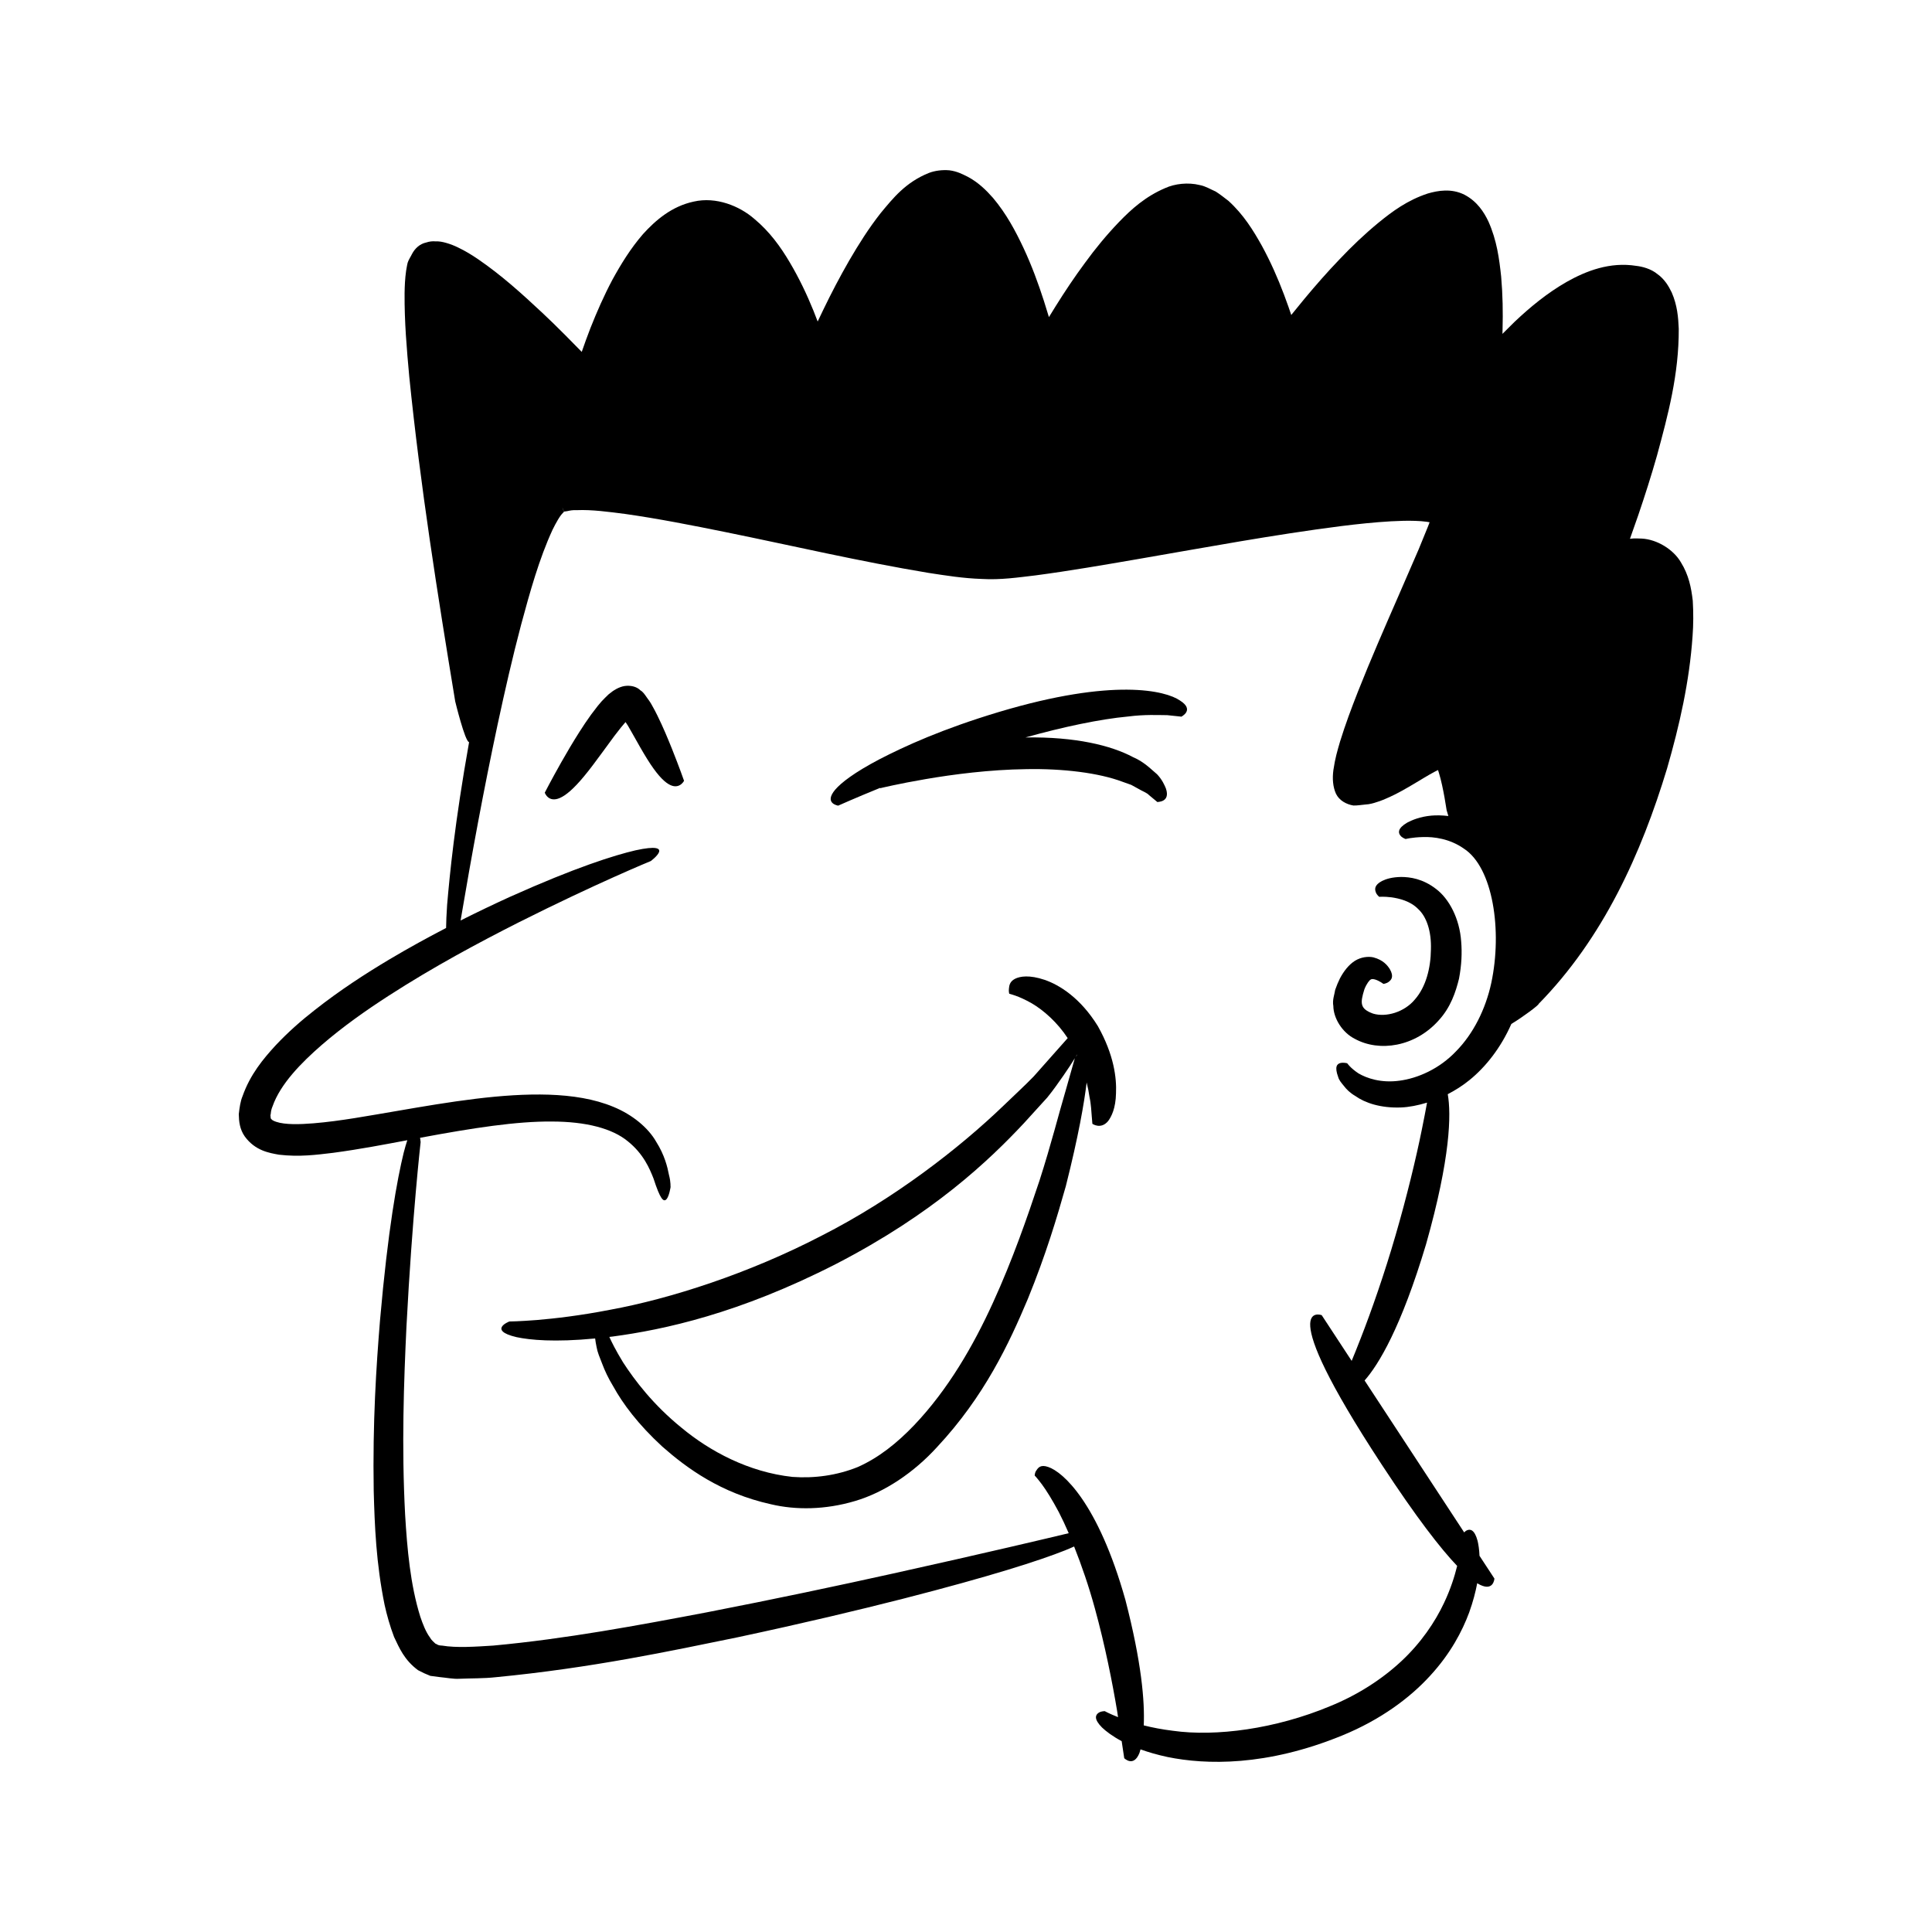
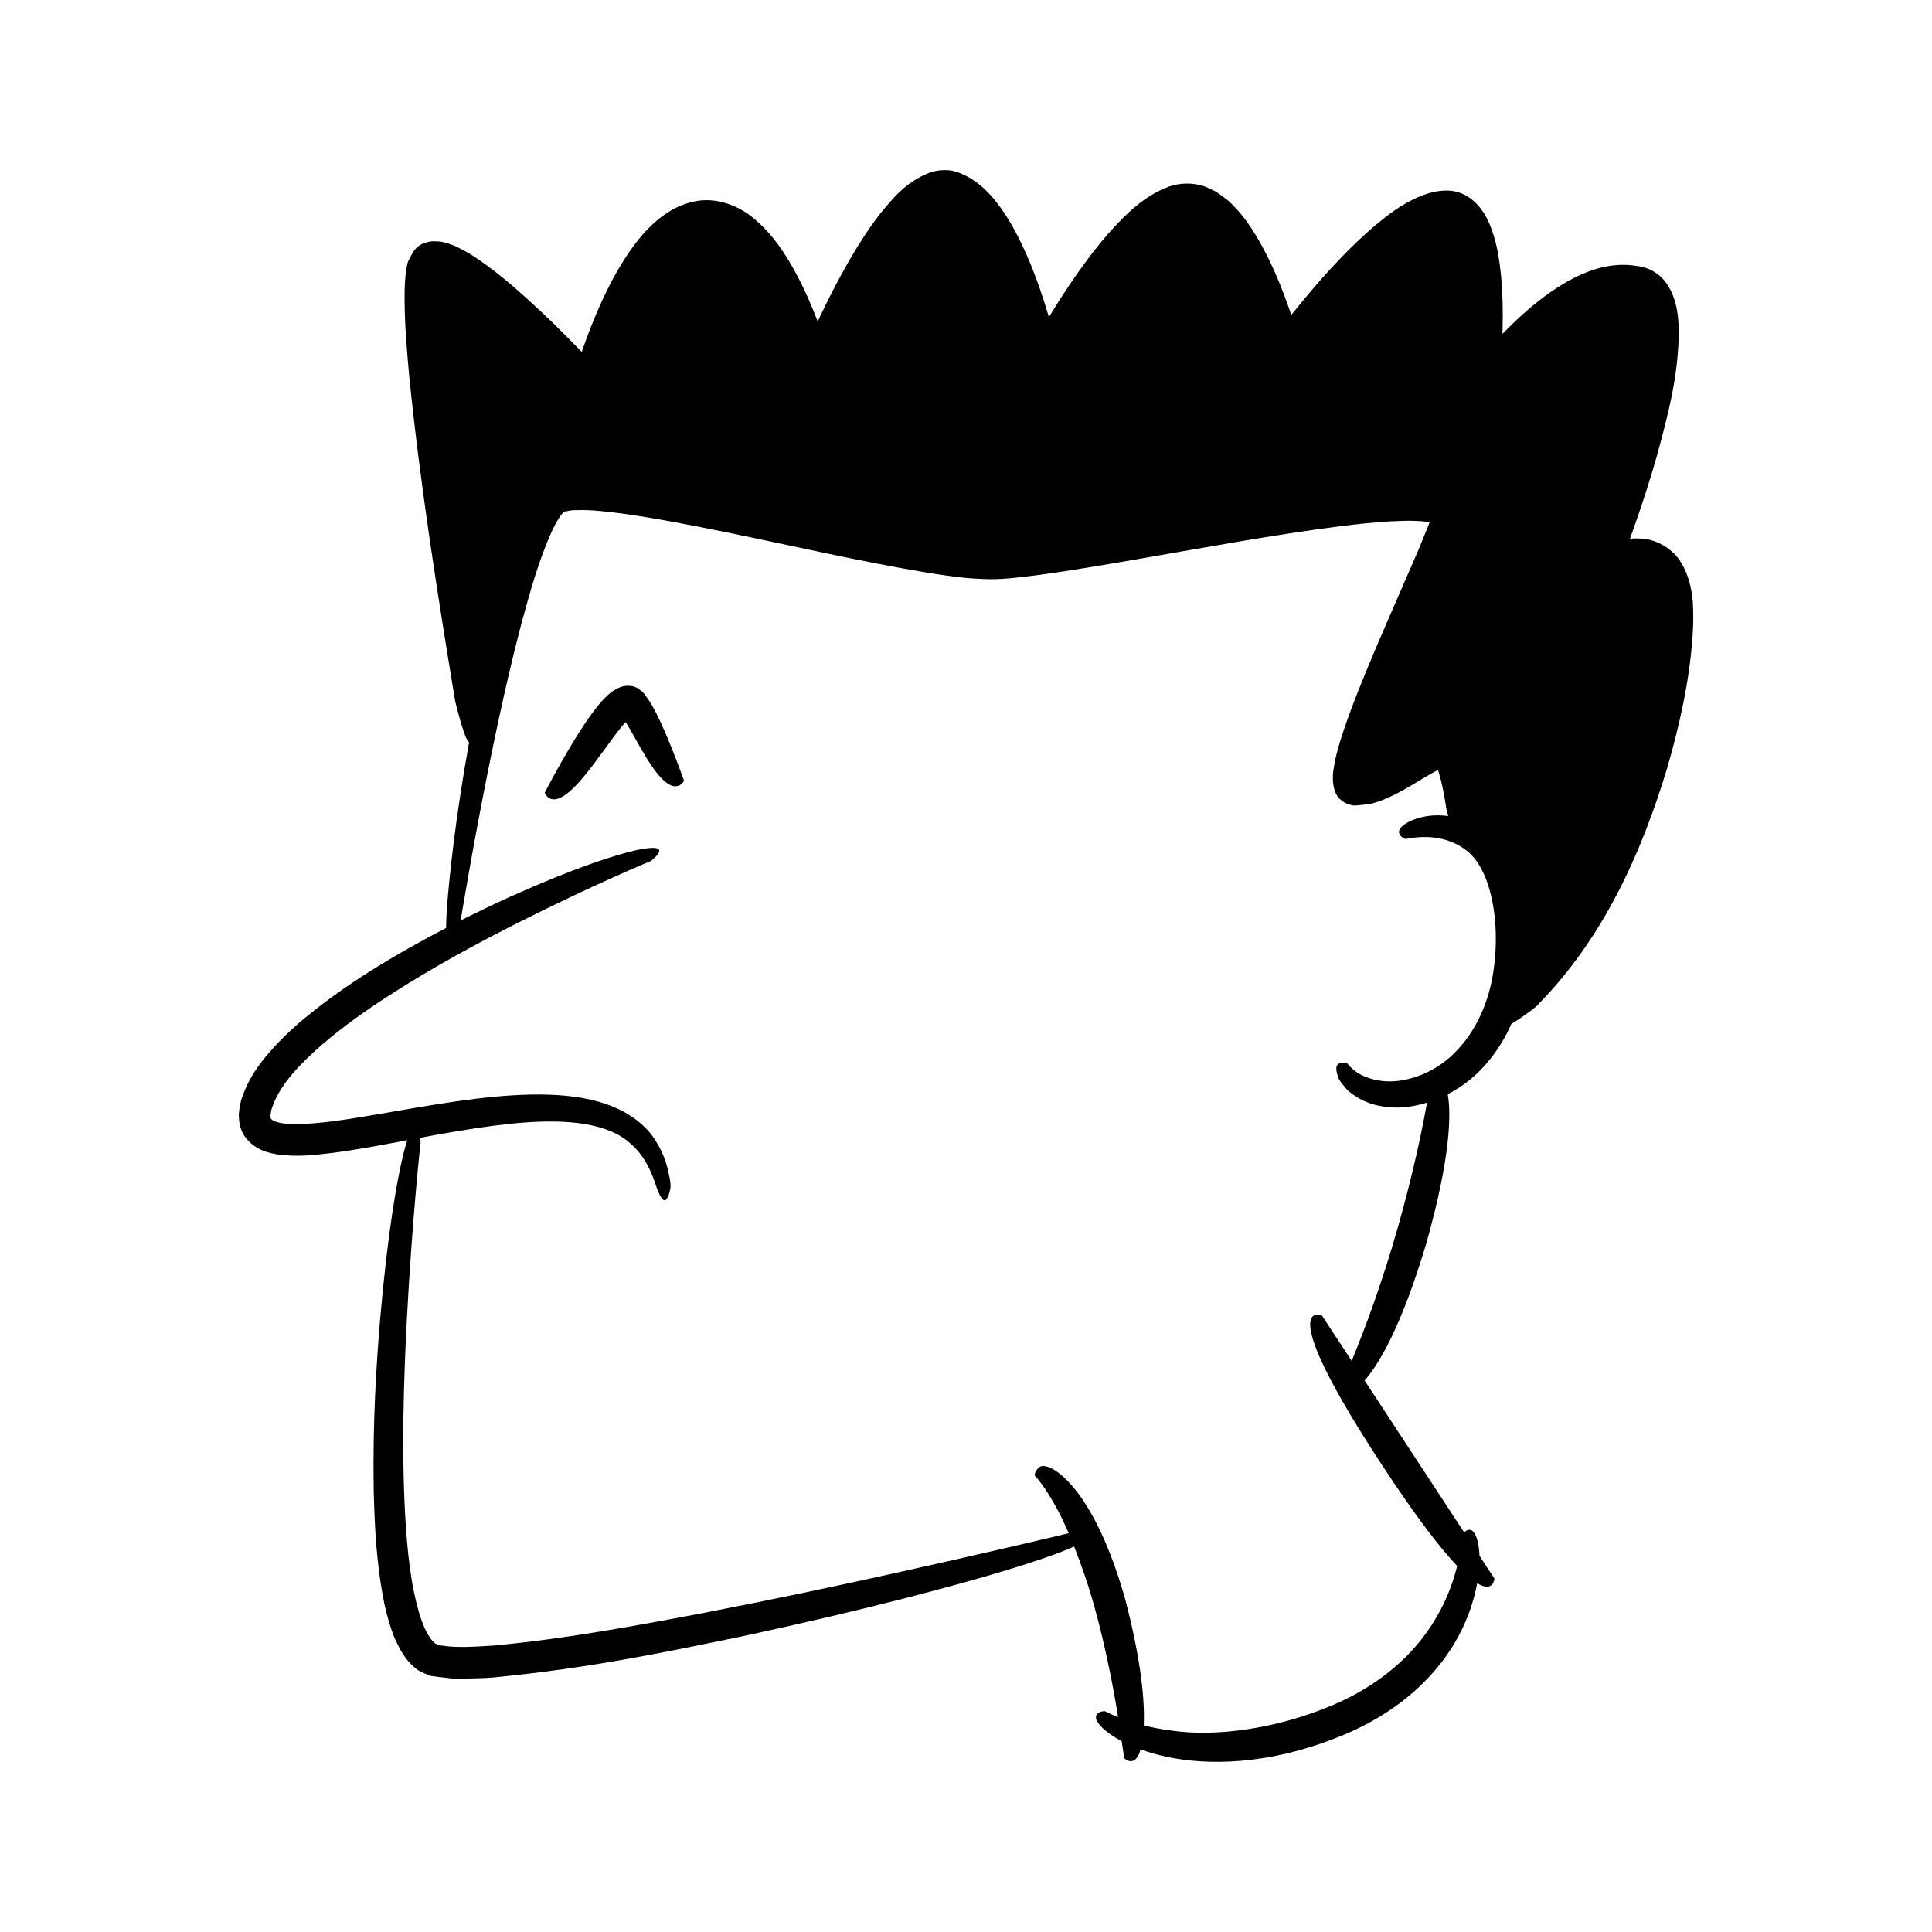
<svg xmlns="http://www.w3.org/2000/svg" fill="#000000" width="800px" height="800px" version="1.1" viewBox="144 144 512 512">
  <g>
-     <path d="m524.51 379.54c-3.516-2.703-6.879-3.125-9.199-3.137-2.375 0.039-3.965 0.523-5.019 1.047-2.148 1.098-1.965 2.246-1.699 2.977 0.254 0.762 0.934 1.246 0.934 1.246s1.188-0.129 3.258 0.129c2.004 0.301 4.961 0.957 7.059 3.113 2.191 2.008 3.527 5.863 3.363 10.727-0.055 4.848-1.289 9.848-4.234 13.211-2.812 3.406-7.672 4.793-11.09 3.766-3.508-1.273-3.453-2.75-2.309-6.438 0.605-1.551 1.367-2.449 1.668-2.582 0.238-0.156 0.508-0.199 1.164-0.023 1.273 0.391 2.254 1.223 2.211 1.164 0 0 0.77-0.066 1.414-0.547 0.594-0.473 1.488-1.281 0.277-3.383-0.633-0.961-1.688-2.387-4.359-3.102-1.34-0.285-3.211-0.125-4.922 0.941-1.656 1.078-2.914 2.738-3.918 4.613-0.473 0.957-0.871 1.898-1.27 3.047-0.199 1.328-0.781 2.637-0.492 4.297 0.035 3.211 2.336 7.012 5.688 8.695 6.496 3.57 15.973 2.133 22.238-4.894 3.176-3.465 4.508-7.508 5.379-11.047 0.688-3.625 0.824-6.832 0.574-9.848-0.422-6.059-3.18-11.332-6.715-13.973z" />
-     <path d="m420.81 403.66c-3.996-1.344-6.5-0.945-7.84-0.258-1.387 0.723-1.516 1.793-1.59 2.578-0.105 0.781 0.082 1.371 0.082 1.371s0.551 0.125 1.625 0.504c1.066 0.367 2.59 1.043 4.328 2.027 3.152 1.84 6.816 5.082 9.535 9.23-0.828 0.934-1.914 2.156-3.316 3.734-1.574 1.777-3.488 3.934-5.68 6.406-2.289 2.379-5.055 4.887-7.973 7.719-11.699 11.254-28.961 24.691-48.305 34.527-19.234 9.992-40.059 16.691-56.016 19.609-7.965 1.551-14.68 2.316-19.359 2.707-4.691 0.371-7.316 0.391-7.316 0.391s-1.453 0.562-1.93 1.332c-0.5 0.77-0.195 1.883 3.856 2.824 3.539 0.746 9.961 1.391 20.809 0.344 0.078 0.66 0.195 1.406 0.391 2.332 0.211 1.273 0.809 2.672 1.492 4.414 0.66 1.762 1.582 3.766 2.93 5.973 2.496 4.539 6.547 10.012 12.977 15.926 6.477 5.707 15.504 12.352 28.793 15.289 6.57 1.562 14.371 1.5 22.262-0.848 7.863-2.297 15.699-7.625 21.766-14.301 12.582-13.469 19.125-27.555 24.051-39.25 4.828-11.824 7.777-21.781 10.074-29.898 3.379-13.402 4.867-22.031 5.519-27.48 0.328 1.336 0.59 2.629 0.75 3.82 0.457 2.078 0.477 3.91 0.605 5.16 0.105 1.258 0.164 1.977 0.164 1.977s2.234 1.582 4.156-0.707c0.875-1.16 2.027-3.367 2.106-7.406 0.176-3.992-0.508-10.098-4.797-17.754-4.633-7.516-10.242-10.973-14.148-12.293zm5.508 29.676c-1.695 5.684-3.727 13.855-6.852 23.57-3.223 9.68-7.09 20.895-12.316 32.316-5.191 11.398-11.918 23.047-20.898 32.477-4.551 4.754-9.398 8.621-14.914 11.074-5.578 2.246-11.531 3.043-17.324 2.625-11.652-1.258-21.949-6.844-29.367-13-7.555-6.113-12.492-12.668-15.535-17.367-1.969-3.219-3.078-5.508-3.633-6.734 0.297-0.035 0.559-0.059 0.859-0.098 13.605-1.816 33.531-6.094 59.211-19.23 25.641-13.242 40.461-27.332 49.801-37.309 2.312-2.539 4.367-4.801 6.191-6.809 1.715-2.102 3.047-4.082 4.246-5.766 1.246-1.793 2.242-3.324 3.055-4.648-0.035 0.105-0.938 3.309-2.523 8.898zm2.707-9.215c0.129-0.219 0.254-0.426 0.371-0.629 0.012 0.02 0.023 0.043 0.031 0.062-0.16 0.215-0.305 0.418-0.402 0.566z" />
    <path d="m592.6 303.2c-0.398-3.441-1.051-6.801-3.133-10.164-1.98-3.43-6.328-6.078-10.344-6.305-0.969-0.031-1.977-0.094-2.891 0.02l-0.277 0.035 2.176-6.188c1.789-5.25 3.477-10.535 4.996-15.895 2.922-10.766 5.82-21.543 5.758-33.57-0.129-3.031-0.371-6.195-1.863-9.629-0.812-1.68-1.898-3.516-3.754-4.844-1.75-1.457-4.113-2.027-5.625-2.199-6.996-1.125-13.309 1.34-18.441 4.231-5.207 2.981-9.68 6.68-13.832 10.602l-3.207 3.184 0.027-1.02c0.125-4.672 0.051-9.375-0.367-14.145-0.516-4.777-1.133-9.605-3.394-14.656-1.172-2.457-2.969-5.277-6.305-7.039-3.508-1.777-7.117-1.094-9.73-0.344-5.41 1.777-9.383 4.723-13.094 7.754-3.711 3.055-7.113 6.312-10.32 9.703-3.242 3.367-6.293 6.863-9.262 10.422l-3.523 4.32-0.723-2.121-1.195-3.277c-1.641-4.359-3.539-8.656-5.82-12.855-2.328-4.176-4.906-8.348-8.891-11.98-1.117-0.844-2.184-1.719-3.394-2.481-1.398-0.605-2.656-1.418-4.234-1.719-3.09-0.773-6.625-0.352-9.145 0.801-5.231 2.227-8.953 5.578-12.262 9.008-3.312 3.457-6.297 7.086-9.023 10.844-2.769 3.734-5.324 7.574-7.766 11.48l-1.766 2.863-1.332-4.301c-1.52-4.715-3.242-9.387-5.379-13.969-2.152-4.574-4.57-9.117-8.102-13.316-1.816-2.062-3.894-4.109-6.691-5.602-1.43-0.703-2.805-1.453-4.894-1.719-1.922-0.16-3.824 0.102-5.387 0.691-6.219 2.492-9.527 6.711-12.801 10.648-3.176 4.039-5.832 8.266-8.328 12.551-2.473 4.293-4.754 8.656-6.887 13.078l-1.484 3.109-1.125-2.898c-1.762-4.344-3.805-8.613-6.254-12.754-2.438-4.129-5.344-8.184-9.441-11.578-3.918-3.406-10.098-5.91-16.016-4.559-5.871 1.254-10.133 4.965-13.461 8.629-3.277 3.789-5.797 7.891-8.082 12.051-2.223 4.184-4.109 8.469-5.824 12.805-0.82 2.094-1.695 4.527-2.32 6.348-1.484-1.531-6.824-6.988-10.402-10.312-5.371-5.019-10.785-9.957-17.156-14.309-1.598-1.086-3.285-2.121-5.211-3.043-0.953-0.465-1.992-0.891-3.199-1.23-0.926-0.262-1.84-0.438-2.695-0.387-0.895-0.09-1.738 0.02-2.547 0.293-1.695 0.359-3.004 1.559-3.785 3.074-0.371 0.77-0.871 1.449-1.141 2.293-0.125 0.422-0.168 0.844-0.258 1.266l-0.148 0.852c-0.301 2.133-0.375 4.055-0.406 5.961-0.059 7.582 0.574 14.816 1.238 22.09 2.938 28.969 7.465 57.523 12.18 86.09 0 0 2.598 10.703 3.676 10.789-3.832 21.531-5.125 35.023-5.824 43.141-0.172 2.535-0.254 4.516-0.27 6.106-4.707 2.449-9.695 5.16-15.09 8.367-6.223 3.727-12.91 8.012-19.801 13.445-3.453 2.695-6.934 5.734-10.297 9.309-3.309 3.606-6.719 7.699-8.75 13.441-0.566 1.324-0.812 3.094-1 4.777 0.031 1.883 0.23 4.004 1.605 5.938 2.75 3.746 6.422 4.336 9.027 4.805 5.441 0.641 9.953 0.031 14.32-0.488 7.219-0.961 13.684-2.219 19.707-3.348-0.301 0.918-0.617 1.984-0.969 3.352-1.703 6.977-4.156 20.219-6.266 44.41-0.988 12.102-1.973 26.934-1.668 45.191 0.25 9.137 0.625 19.113 2.879 30.164 0.613 2.766 1.41 5.613 2.519 8.535 1.379 2.894 2.703 6.106 6.359 8.805 1.035 0.562 2.141 1.07 3.25 1.496l2.57 0.336c1.672 0.152 3.574 0.535 5.113 0.434 3.137-0.137 6.453-0.059 9.621-0.41 25.508-2.461 46.332-6.945 64.086-10.574 17.695-3.777 32.105-7.227 43.84-10.215 23.469-6.012 36.258-10.16 42.934-12.812 0.941-0.379 1.734-0.719 2.441-1.043 2 5.027 3.926 10.633 5.512 16.445 2.672 9.691 4.633 19.629 5.883 27.121 0.086 0.578 0.168 1.113 0.25 1.66-2.309-0.914-3.531-1.59-3.531-1.59s-1.121 0-1.754 0.535c-0.637 0.496-1.211 1.535 1.039 3.801 1.039 0.984 2.703 2.285 5.203 3.613 0.426 2.824 0.68 4.516 0.68 4.516s2.488 2.531 4.043-1.406c0.09-0.27 0.184-0.586 0.273-0.926 2.047 0.734 4.406 1.434 7.188 2.027 10.105 2.062 26.148 2.531 46.285-5.719 10.152-4.16 17.914-9.938 23.289-15.832 5.426-5.894 8.5-11.812 10.332-16.742 1.051-2.938 1.703-5.488 2.133-7.762 4.359 2.652 4.559-1.242 4.559-1.242l-3.949-6.027c-0.07-1.648-0.277-2.977-0.504-3.945-0.82-3.074-1.984-3.152-2.742-2.844-0.324 0.113-0.594 0.348-0.82 0.582l-26.387-40.258c3.684-4.172 9.664-13.965 16.297-36.137 6.504-22.992 6.668-34.453 5.742-39.734 1.934-1.016 3.875-2.199 5.781-3.758 4.281-3.473 8.289-8.539 11.074-14.859 3.012-1.797 7.375-5.074 7.215-5.297 17.148-17.492 27.215-39.84 34.055-62.426 3.289-11.414 5.926-22.98 6.754-35.09 0.227-3.016 0.238-6.125 0.051-9.344zm-53.395 101.3c-1.516 6.996-4.781 13.465-9.309 18.074-4.457 4.707-10.195 7.188-15.016 7.82-4.902 0.672-8.691-0.652-10.883-1.945-2.152-1.43-2.969-2.668-2.969-2.668s-0.941-0.273-1.809-0.07c-0.84 0.238-1.633 0.887-0.574 3.75 0.219 0.777 0.785 1.457 1.504 2.324 0.691 0.918 1.645 1.863 3.016 2.656 2.582 1.848 6.742 3.25 12.105 3.047 2.125-0.078 4.484-0.547 6.914-1.281-0.359 1.977-0.812 4.367-1.375 7.106-1.555 7.719-4.027 17.953-6.969 28.043-2.918 10.098-6.387 20.02-9.25 27.34-0.879 2.262-1.676 4.242-2.383 5.949l-7.941-12.113s-13.371-5.074 15.848 39.508c9.25 14.113 15.633 22.316 20.047 26.949-0.691 2.809-1.75 6.164-3.473 9.793-2.402 5.102-6.144 10.641-11.336 15.469-5.176 4.828-11.688 8.996-18.855 11.898-14.484 6.051-30.293 8.133-41.695 6.519-2.859-0.348-5.441-0.855-7.695-1.422 0.281-6.328-0.57-16.66-4.856-33.223-7.277-25.887-16.609-33.953-20.434-35.25-2.086-0.746-2.715 0.227-3.141 0.875-0.496 0.609-0.453 1.406-0.477 1.375 0 0 0.695 0.715 1.902 2.328 1.199 1.613 2.781 4.156 4.492 7.371 0.871 1.684 1.754 3.57 2.629 5.59-4.555 1.094-22.043 5.262-46.656 10.707-14.387 3.188-31.203 6.754-49.258 10.262-18.035 3.422-37.418 7.055-56.621 8.816-4.664 0.293-9.727 0.645-13.5 0.004-1.312-0.043-1.25-0.359-1.816-0.535-0.445-0.477-1-0.82-1.473-1.68-1.027-1.387-1.844-3.445-2.527-5.481-2.641-8.461-3.469-17.973-4.008-26.969-0.965-18.141-0.34-35.305 0.355-49.953 1.535-29.34 3.754-48.828 3.754-48.828s-0.043-0.492-0.145-1.129c0.066-0.012 0.137-0.023 0.199-0.035 13.98-2.606 25.398-4.348 34.625-4.277 9.191 0 16.156 1.859 20.242 5.25 4.148 3.332 5.769 7.246 6.801 9.863 1.754 5.418 2.625 6.344 3.43 5.481 0.738-0.812 1.094-3.293 1.094-3.293-0.086-0.012 0.121-1.074-0.441-3.176-0.395-2.062-1.141-5.223-3.394-8.781-2.078-3.668-6.266-7.156-11.312-9.227-5.074-2.121-10.934-3.019-17.09-3.231-12.355-0.398-26.117 1.863-40.535 4.359-7.191 1.203-14.637 2.637-21.918 3.231-3.535 0.285-7.461 0.414-9.855-0.406-1.266-0.43-1.273-0.766-1.449-0.945 0.082-0.34-0.184-0.516 0.035-1.23 0.043-0.555 0.152-1.195 0.484-1.957 2.062-5.879 7.547-11.477 13.02-16.234 5.578-4.828 11.648-9.102 17.68-13.004 12.09-7.801 24.062-14.18 34.41-19.422 20.762-10.438 35.117-16.309 35.117-16.309s7.125-5.285-4.051-2.84c-5.578 1.301-15.809 4.484-33.406 12.387-3.926 1.793-8.281 3.859-12.953 6.207 2.941-17.398 6.144-34.77 9.824-51.996 1.906-8.859 3.914-17.691 6.219-26.402 2.332-8.641 4.785-17.477 8.328-25.152 0.875-1.773 1.969-3.766 2.812-4.527 0.094-0.105 0.23-0.309 0.223-0.223l0.012 0.012-0.188-0.398-0.18-0.488-0.074-0.254c0.816 2.125 0.266 0.586 0.465 1.059l0.277-0.031 0.543-0.078c0.664-0.148 1.414-0.324 2.531-0.262 3.934-0.176 8.492 0.449 12.848 1.008 8.828 1.254 17.73 3.019 26.613 4.816 17.809 3.621 35.523 7.777 53.758 10.801 4.602 0.703 9.129 1.438 14.082 1.605 5.035 0.301 9.711-0.41 14.293-0.945 9.172-1.219 18.164-2.781 27.156-4.328 17.965-3.094 35.867-6.438 53.742-8.723 4.461-0.555 8.922-1.031 13.312-1.281 2.188-0.121 4.367-0.184 6.445-0.113 1.043 0.027 2.039 0.113 2.961 0.234l0.797 0.133-0.367 0.973-2.527 6.191-5.418 12.488c-3.648 8.352-7.316 16.73-10.707 25.305-1.688 4.301-3.316 8.633-4.719 13.18-0.695 2.394-1.301 4.394-1.754 7.496-0.32 2.312-0.133 4.496 0.664 6.281 0.852 1.816 2.769 2.848 4.641 3.152 1.07 0.023 2.133-0.172 3.199-0.266 1.016-0.027 2.312-0.406 2.777-0.578 1.332-0.375 2.457-0.898 3.606-1.402 2.269-1.031 4.269-2.211 6.234-3.363 1.949-1.148 3.836-2.336 5.578-3.273l1.023-0.52 0.258 0.82c0.301 0.969 0.562 2.047 0.805 3.129 0.48 2.176 0.875 4.441 1.223 6.719 0 0 0.184 0.656 0.457 1.516-1.672-0.199-3.215-0.215-4.481-0.109-3.082 0.285-5.094 1.172-6.41 1.848-2.656 1.555-2.356 2.707-1.887 3.356 0.457 0.691 1.465 1 1.465 1s1.621-0.441 4.559-0.52c2.902-0.102 7.102 0.43 10.832 3.043 7.754 4.988 10.25 21.75 7.293 35.633z" />
    <path d="m325.28 350.92s-1.199-3.461-3.242-8.578c-1.039-2.562-2.25-5.535-3.84-8.754-0.457-0.902-0.695-1.406-1.426-2.695-0.406-0.773-0.918-1.453-1.414-2.137-0.488-0.707-0.973-1.43-1.609-1.781-1.055-1.078-2.707-1.383-4.211-1.176-1.488 0.238-2.93 1.09-4.269 2.223-0.625 0.598-1.309 1.27-1.859 1.867l-1 1.184-1.766 2.312c-1.109 1.531-2.117 3.047-3.051 4.516-1.875 2.945-3.492 5.719-4.852 8.113-2.703 4.785-4.371 8.051-4.371 8.051s0.938 2.758 4.012 1.398c1.539-0.664 3.59-2.34 6.422-5.766 1.422-1.703 3.031-3.859 4.93-6.461 0.941-1.285 1.965-2.68 3.082-4.203 0.559-0.719 1.141-1.465 1.746-2.242l0.922-1.094c0.184-0.211 0.211-0.238 0.211-0.238-0.031-0.137-0.074-0.641 1.797 2.746 1.555 2.758 2.863 5.106 4.043 6.977 2.348 3.766 4.148 5.711 5.582 6.578 2.859 1.766 4.164-0.84 4.164-0.84z" />
-     <path d="m456.73 329.66c-3.824-2.656-17.664-6.059-47.977 3.012-15.094 4.531-25.031 9.105-31.742 12.57-6.691 3.523-10.07 6.176-11.66 8.012-3.125 3.695 0.781 4.25 0.781 4.25s4.281-1.93 11.07-4.691c0.066 0.035 0.117 0.059 0.117 0.059s4.719-1.16 11.973-2.398c7.234-1.246 16.992-2.519 26.668-2.641 9.664-0.188 19.242 0.969 25.555 3.359 0.793 0.281 1.559 0.555 2.281 0.812 0.648 0.355 1.266 0.695 1.844 1.012 1.109 0.68 2.297 1.047 2.898 1.727 1.395 1.156 2.191 1.816 2.191 1.816-0.098-0.094 3.508 0.176 2.262-3.57-0.371-0.922-0.98-2.328-2.344-3.789-1.465-1.207-3.375-3.273-6.379-4.551-5.852-3.117-15.277-5.414-28.438-5.219-0.027 0-0.047 0.004-0.074 0.004 9.934-2.781 19.715-4.859 27.238-5.555 4.359-0.562 7.898-0.367 10.355-0.352 2.394 0.25 3.762 0.395 3.762 0.395-0.094-0.016 3.594-1.738-0.383-4.262z" />
  </g>
</svg>